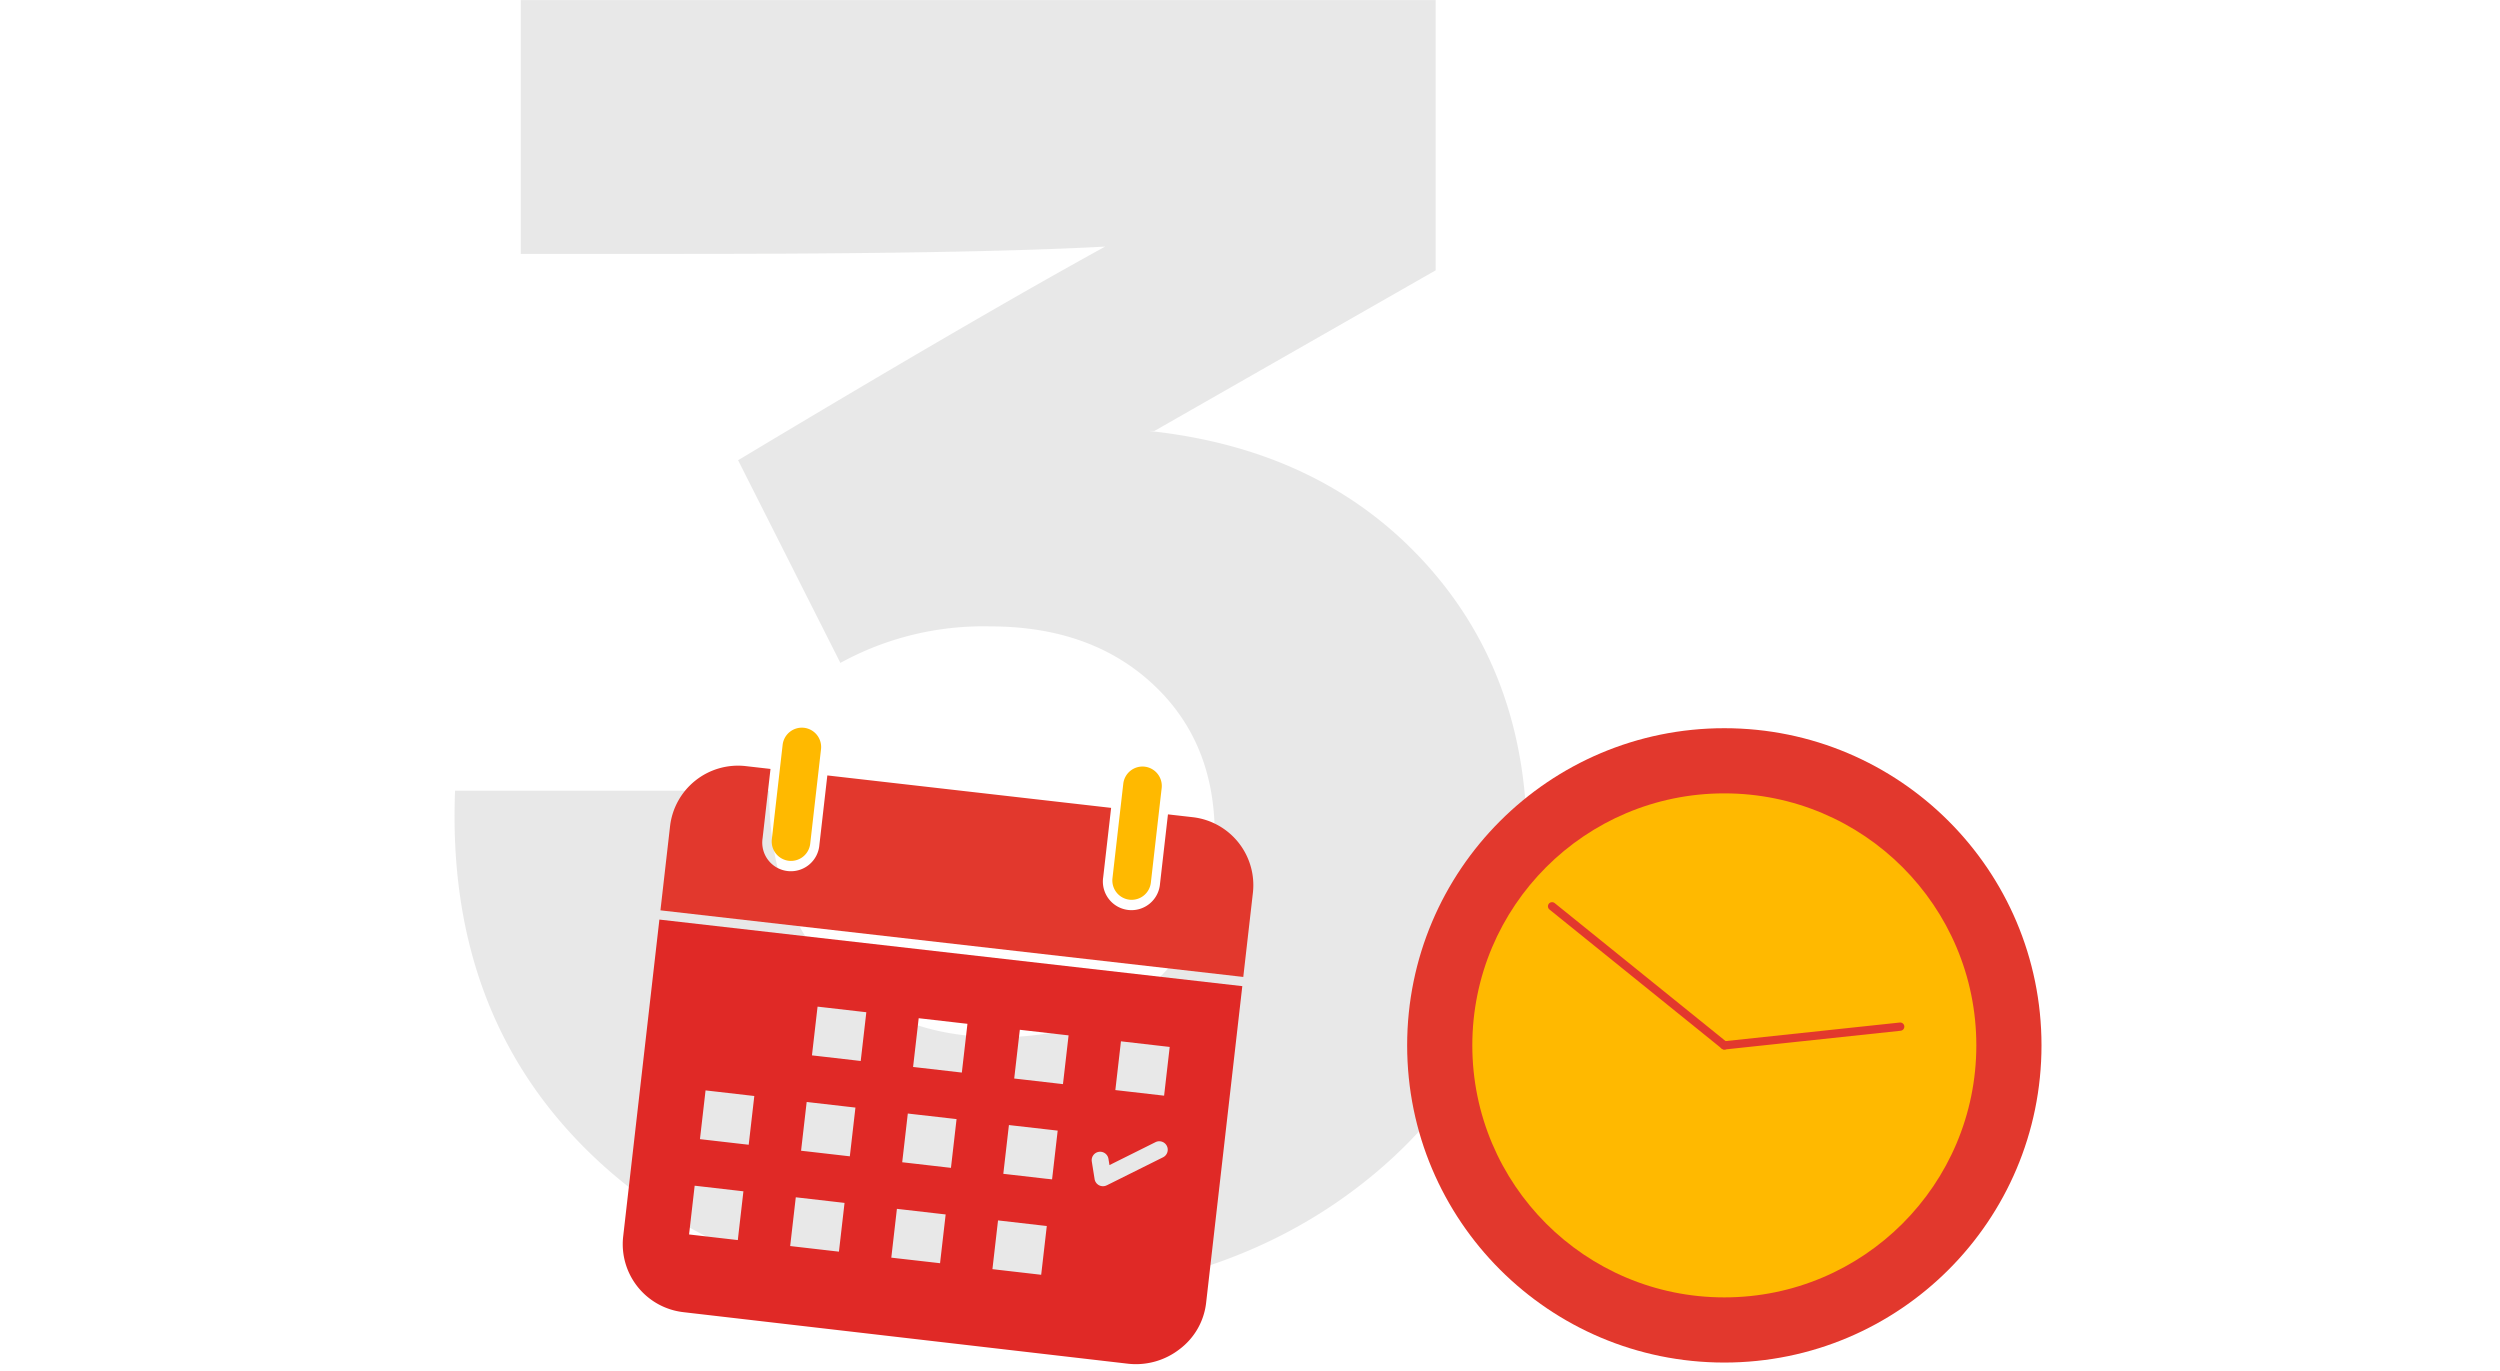
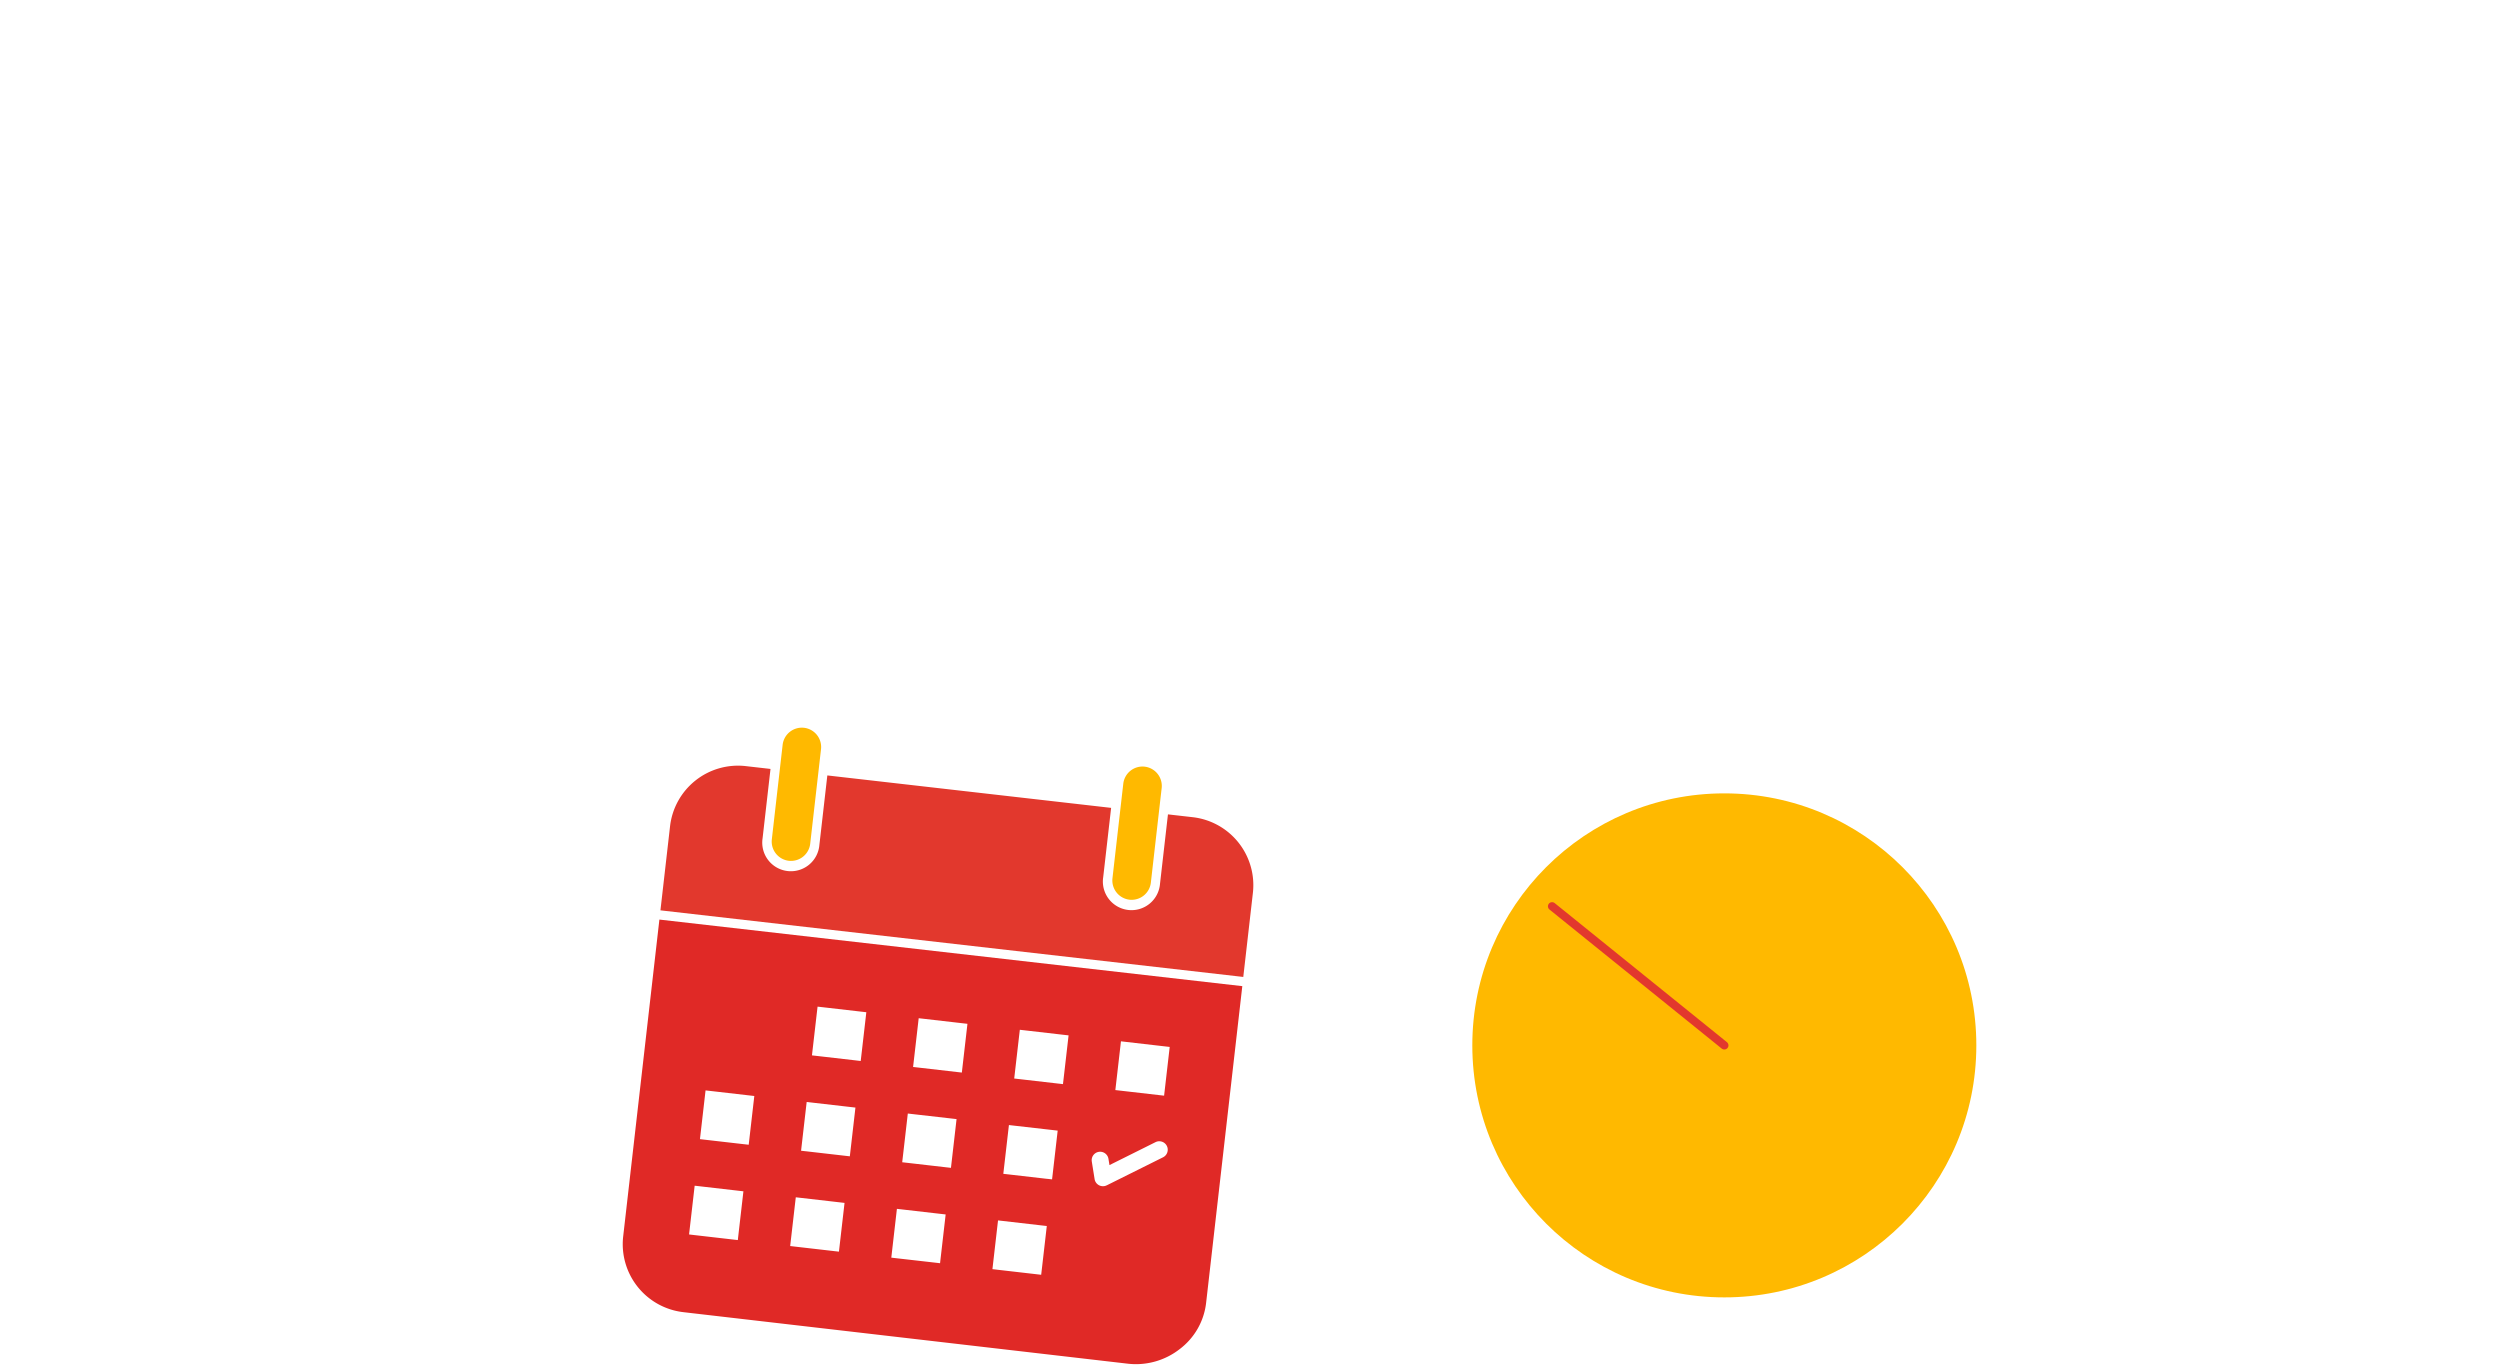
<svg xmlns="http://www.w3.org/2000/svg" width="330" height="181.001" viewBox="0 0 330 181.001">
  <g id="Raggruppa_4267" data-name="Raggruppa 4267" transform="translate(-1187 -4557.999)">
    <g id="Raggruppa_4261" data-name="Raggruppa 4261" transform="translate(24.199 -0.451)">
      <g id="Raggruppa_4255" data-name="Raggruppa 4255" transform="translate(1132.741 3497.242)" opacity="0.1">
-         <path id="Tracciato_3800" data-name="Tracciato 3800" d="M182.446,1118.093h-.722q22.654,2.415,36.275,17.234t13.62,37q0,26.754-19.765,43.509t-50.861,16.75q-32.783,0-52.423-18.558t-18.441-48.451h41.459q0,14.949,8.195,23.744t22.177,8.8q12.771,0,20.608-7.352t7.835-19.4q0-12.289-8.195-19.883t-21.453-7.593a39.158,39.158,0,0,0-19.765,4.819l-13.5-26.755q31.332-18.8,48.449-28.2-17.6.967-55.921.966H98.806v-33.505h120.76v35.674Z" fill="#161615" />
-       </g>
+         </g>
      <g id="Raggruppa_3894" data-name="Raggruppa 3894" transform="translate(798.059 4390.962)">
        <g id="Raggruppa_3892" data-name="Raggruppa 3892" transform="translate(446.941 263.538)">
          <path id="Tracciato_3351" data-name="Tracciato 3351" d="M449.037,284.748l1.271-11.116a9.028,9.028,0,0,1,9.968-7.925l3.289.375-1.046,9.161a3.777,3.777,0,1,0,7.5.858l1.048-9.161,37.46,4.282-1.046,9.158a3.777,3.777,0,1,0,7.5.858l1.048-9.158,3.289.375a9.028,9.028,0,0,1,7.925,9.969l-1.271,11.116Z" transform="translate(-444.058 -260.633)" fill="#e2382d" />
          <path id="Tracciato_3352" data-name="Tracciato 3352" d="M454.925,326.019l58.784,6.815v0a9.388,9.388,0,0,0,6.765-1.946,8.909,8.909,0,0,0,3.465-6l4.788-41.9L451.783,274.2,447,316.052a9.034,9.034,0,0,0,7.925,9.966Zm55.94-16.758a1.056,1.056,0,0,1-.356.121,1.115,1.115,0,0,1-1.278-.922l-.371-2.322a1.114,1.114,0,0,1,2.2-.354l.133.825,6.079-3.03a1.115,1.115,0,0,1,.993,2l-7.4,3.686Zm-28.4,8.949.6-5.218.069-.608.611.069,5.216.6.608.069-.069.611-.6,5.216-.069.611-.611-.071-5.216-.594-.608-.071.069-.608Zm20.543-9.781-5.216-.6-.611-.069.069-.611.6-5.216.071-.611.608.071,5.216.594.611.071-.069.608-.6,5.218-.071.608-.608-.069Zm-6.653,11.984-.611-.069.069-.608.6-5.218.071-.608.608.069,5.216.6.611.069-.069.611-.6,5.216-.071.611-.608-.071-5.216-.6Zm-27.239-3.728.6-5.216.071-.611.608.069,5.216.6.611.071-.069.608-.6,5.216-.071.611-.608-.069-5.216-.6-.611-.071.069-.608Zm-7.592-.25-5.216-.6-.608-.071.069-.608.6-5.216.069-.611.611.069,5.216.6.608.071-.069.608-.6,5.216-.069.611-.611-.069Zm22.38-10.807.6-5.216.069-.611.611.071,5.216.594.608.071-.069.608-.6,5.218-.069.608-.611-.069-5.216-.6-.608-.069.069-.611Zm-12.808-.846-.611-.069.069-.611.6-5.216.071-.611.608.071,5.216.6.611.069-.069.608-.6,5.218-.071.608-.608-.069-5.216-.6Zm-8.134-.929-5.216-.6-.608-.069.069-.611.6-5.216.069-.608.611.069,5.216.6.608.069-.069.608-.6,5.218-.069.608-.611-.069Zm49.077-7.756.6-5.216.069-.611.611.071,5.216.6.608.069-.069.608-.6,5.218-.069.608-.611-.069-5.216-.6-.608-.069.069-.611Zm-13.35-1.526.6-5.216.071-.608.608.069,5.216.6.611.069-.069.608-.6,5.218-.071.608-.608-.069-5.216-.6-.611-.069.069-.611Zm-13.348-1.526.6-5.216.069-.608.611.069,5.216.6.608.069-.069.611-.6,5.216-.069.608-.611-.069-5.216-.6-.608-.069.069-.611Zm-7.592-.25-5.216-.6-.611-.069.069-.608.6-5.218.071-.608.608.069,5.216.6.611.069-.069.611-.6,5.216-.071.611Z" transform="translate(-446.942 -248.866)" fill="#e02926" fill-rule="evenodd" />
          <path id="Tracciato_3353" data-name="Tracciato 3353" d="M459.482,263.555h0a2.558,2.558,0,0,1,2.246,2.823l-.715,6.245-.713,6.243a2.557,2.557,0,0,1-2.823,2.246h0a2.558,2.558,0,0,1-2.243-2.823l.713-6.245.715-6.245a2.556,2.556,0,0,1,2.821-2.243Zm42.961,22.693h0A2.557,2.557,0,0,0,505.266,284l.713-6.245.715-6.245a2.558,2.558,0,0,0-2.246-2.823h0a2.556,2.556,0,0,0-2.821,2.246l-.715,6.242-.713,6.245A2.558,2.558,0,0,0,502.443,286.248Z" transform="translate(-435.552 -263.538)" fill="#ffb900" fill-rule="evenodd" />
        </g>
        <g id="Raggruppa_3893" data-name="Raggruppa 3893" transform="translate(550.486 263.611)">
-           <circle id="Ellisse_1395" data-name="Ellisse 1395" cx="41.867" cy="41.867" r="41.867" fill="#e2382d" />
          <circle id="Ellisse_1396" data-name="Ellisse 1396" cx="33.265" cy="33.265" r="33.265" transform="translate(8.602 8.602)" fill="#ffb900" />
          <line id="Linea_155" data-name="Linea 155" x2="22.739" y2="18.359" transform="translate(19.128 23.508)" fill="none" stroke="#e2382d" stroke-linecap="round" stroke-miterlimit="10" stroke-width="1.091" />
-           <line id="Linea_156" data-name="Linea 156" x1="23.217" y2="2.474" transform="translate(41.867 39.393)" fill="none" stroke="#e2382d" stroke-linecap="round" stroke-miterlimit="10" stroke-width="1.091" />
        </g>
      </g>
    </g>
-     <rect id="Rettangolo_3070" data-name="Rettangolo 3070" width="330" height="181" transform="translate(1187 4558)" fill="none" />
  </g>
</svg>